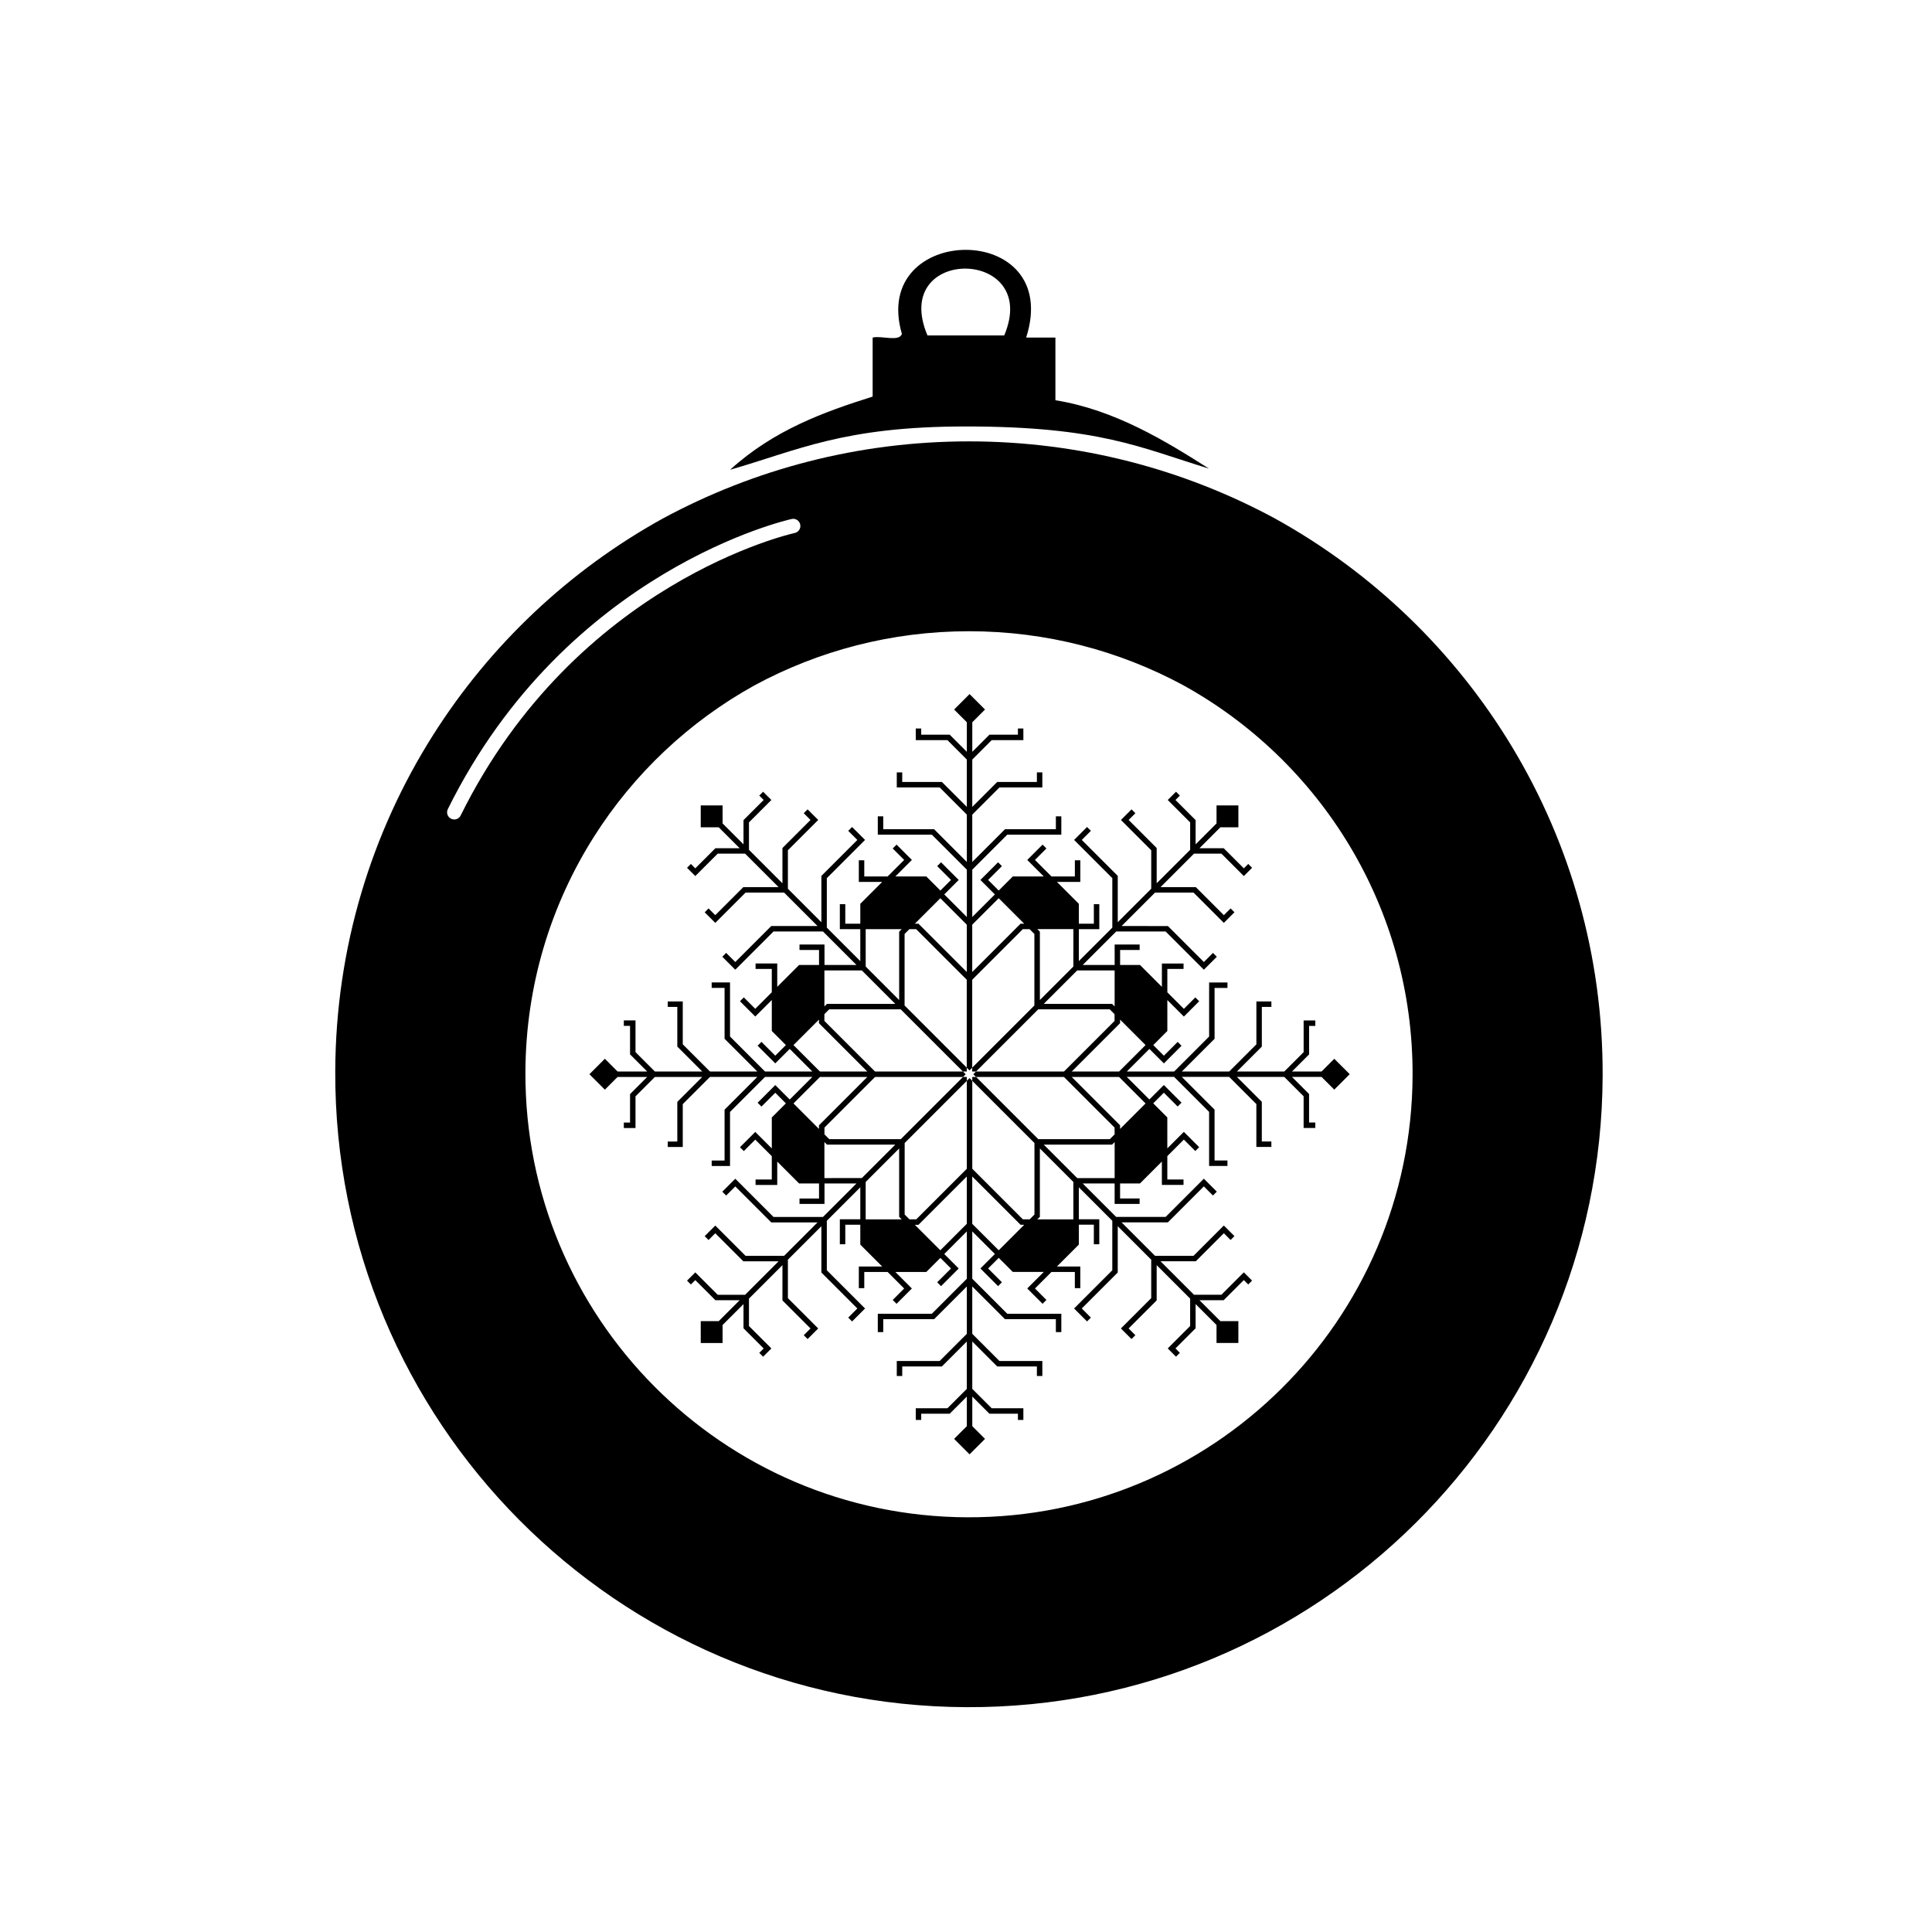
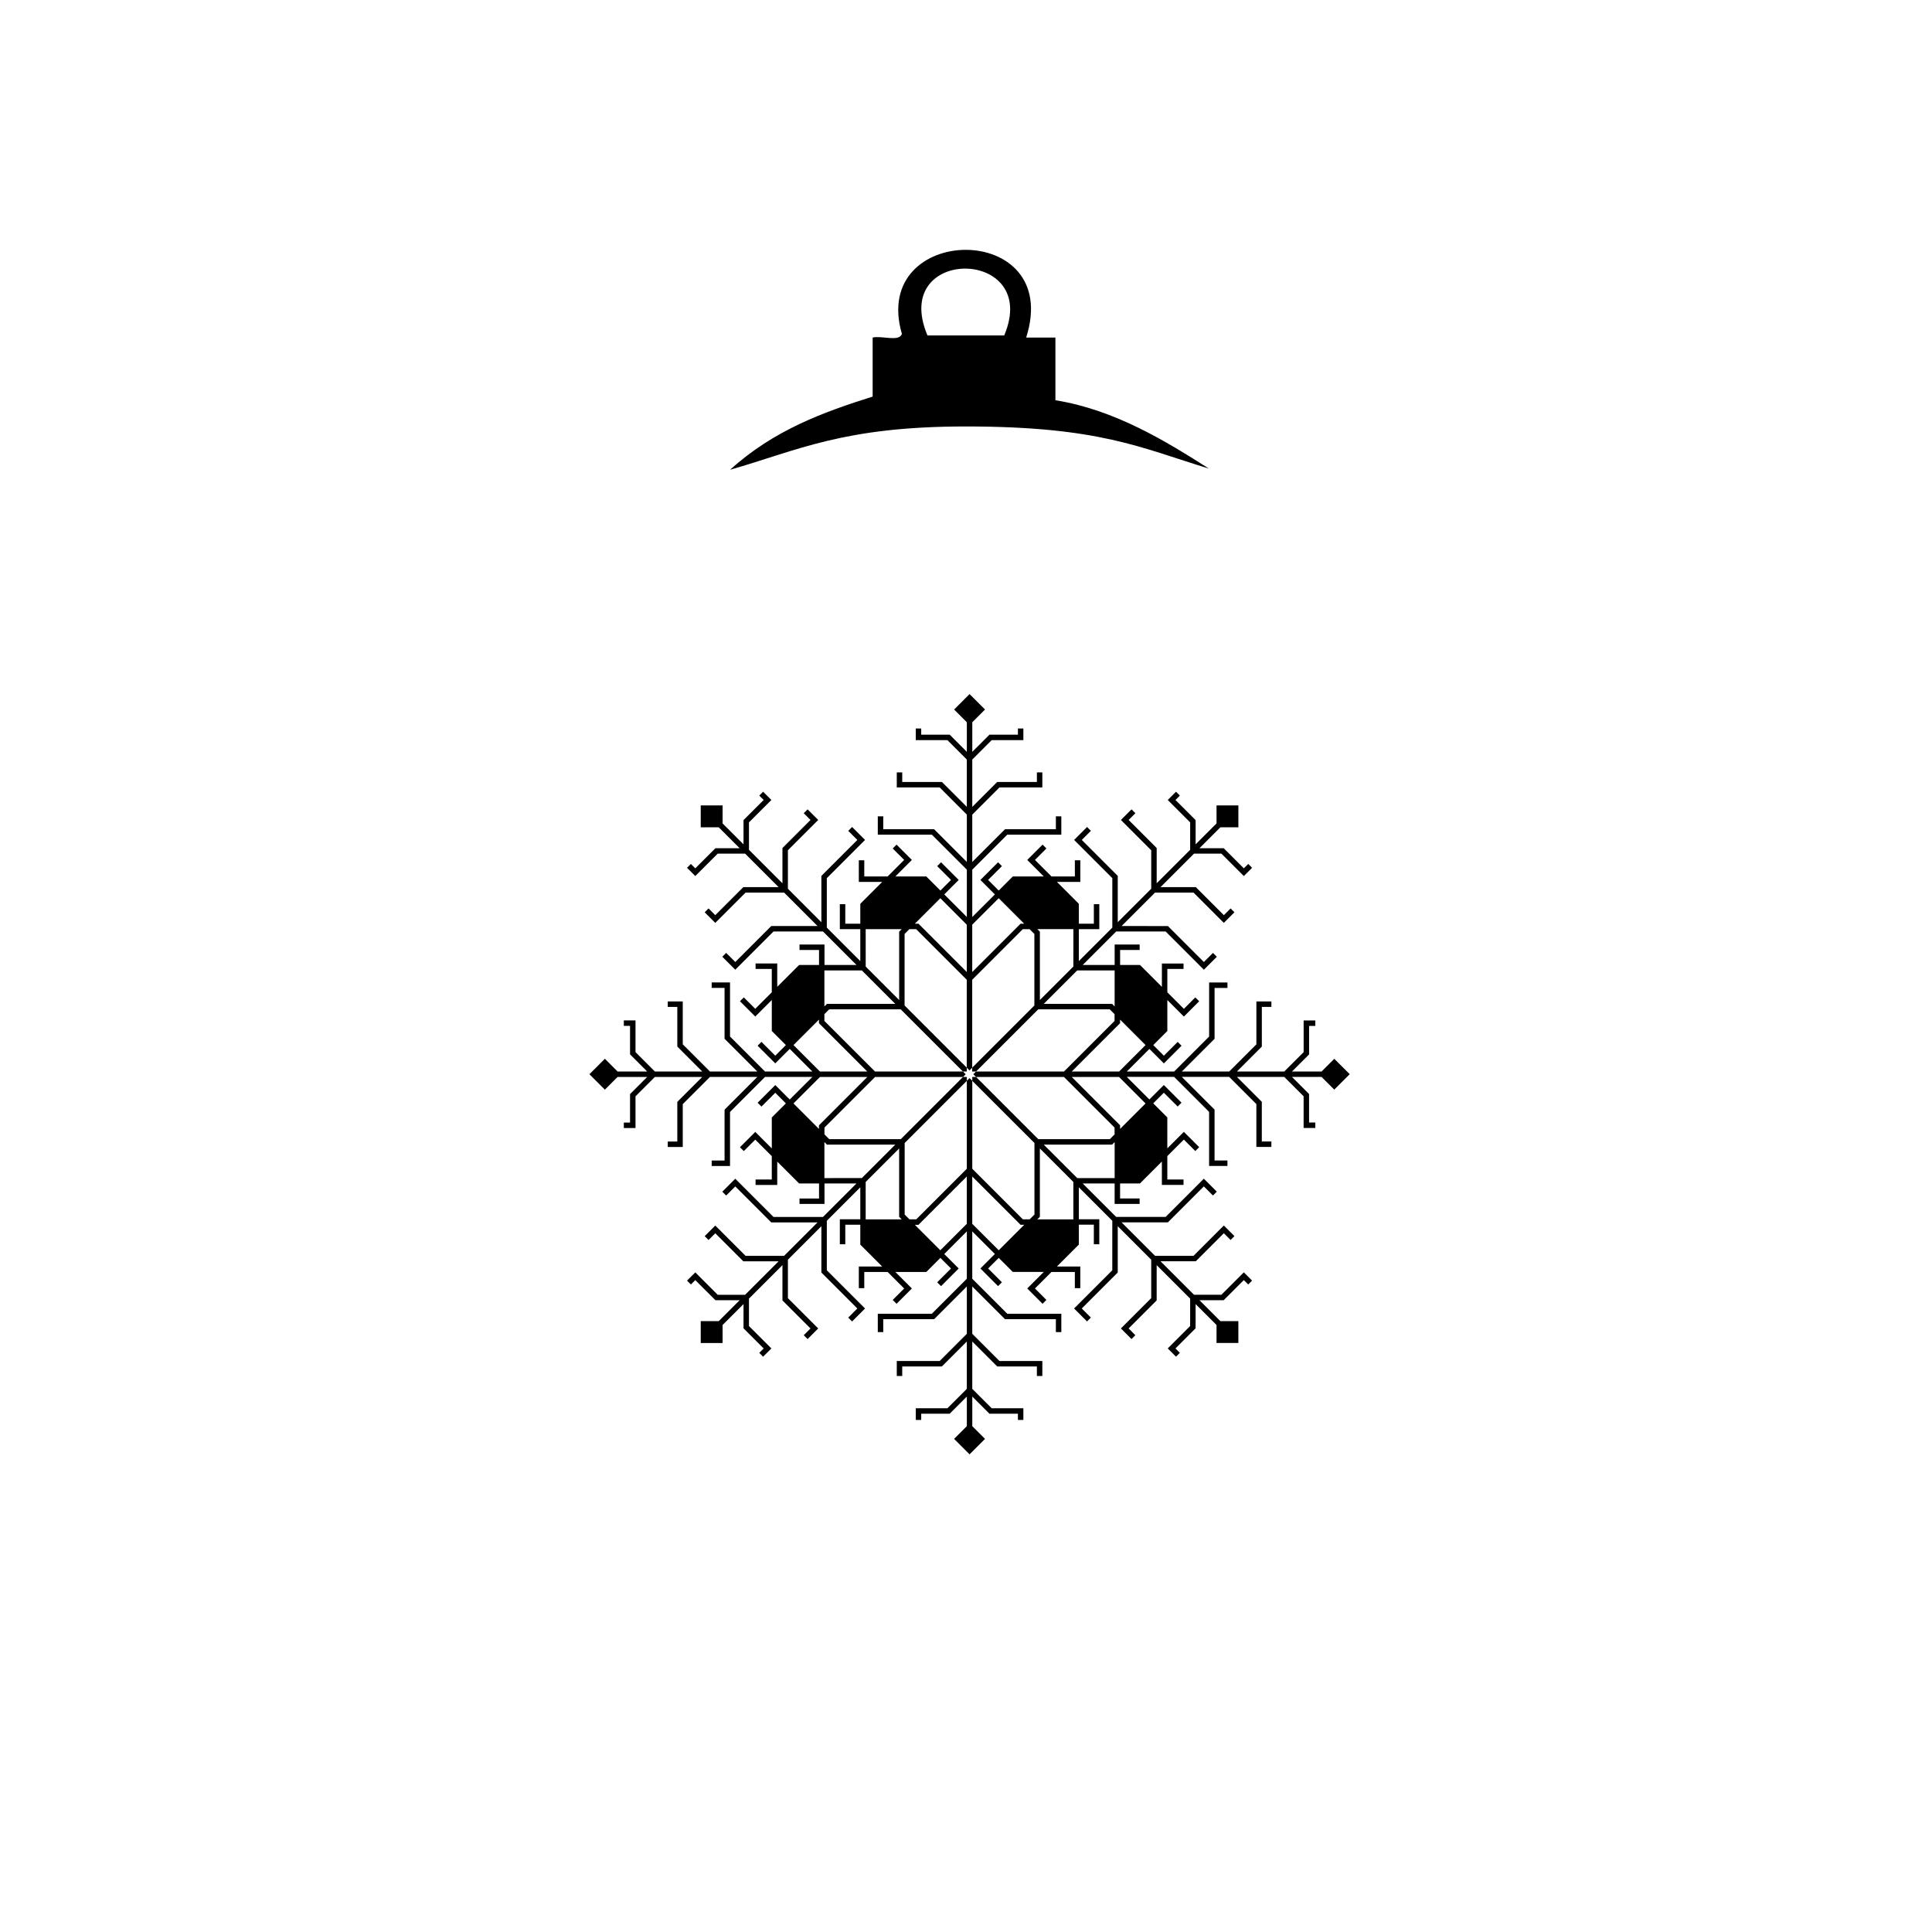
<svg xmlns="http://www.w3.org/2000/svg" fill="#000000" width="800px" height="800px" version="1.1" viewBox="144 144 512 512">
  <g>
    <path d="m497.6 424.59-3.375 3.375h-7.84l4.539-4.539v-7.551h1.648v-1.445h-3.094v8.398l-5.137 5.137h-12.547l6.606-6.606v-10.516h2.531v-1.445h-3.977v11.363l-7.207 7.203h-12.547l8.676-8.672v-13.48h3.414v-1.445h-4.859v14.328l-9.273 9.273h-12.547l5.992-5.992 3.836 3.836 4.68-4.68-1.02-1.02-3.66 3.66-2.812-2.812 3.731-3.731v-8.207l4.379 4.379 4.059-4.059-1.023-1.02-3.035 3.035-4.379-4.379v-6.195h4.293v-1.441h-5.738v6.191l-5.801-5.805h-5.273v-3.977h5.176v-1.445h-6.621v5.422h-8.469l8.871-8.871h13.113l10.129 10.129 3.434-3.434-1.02-1.023-2.414 2.414-9.531-9.531-12.273-0.004 8.871-8.871h10.191l8.035 8.035 2.809-2.809-1.02-1.023-1.789 1.789-7.434-7.434h-9.344l8.871-8.871h7.266l5.938 5.938 2.188-2.188-1.02-1.02-1.168 1.164-5.34-5.336h-6.418l5.543-5.543h4.769v-5.793h-5.789v4.769l-5.543 5.543v-6.422l-5.34-5.336 1.164-1.164-1.02-1.02-2.188 2.188 5.938 5.938v7.266l-8.871 8.871v-9.344l-7.434-7.438 1.789-1.789-1.02-1.02-2.812 2.809 8.031 8.035v10.191l-8.871 8.871v-12.27l-9.531-9.531 2.414-2.414-1.02-1.02-3.434 3.434 10.129 10.129v13.113l-8.871 8.871v-8.469h5.422v-6.621h-1.445v5.176h-3.977v-5.273l-5.805-5.801h6.195v-5.738h-1.445v4.293h-6.195l-4.379-4.379 3.035-3.039-1.02-1.02-4.059 4.059 4.379 4.379h-8.207l-3.731 3.731-2.812-2.812 3.66-3.66-1.02-1.02-4.684 4.684 3.836 3.836-5.992 5.988v-12.547l9.273-9.273h14.328v-4.859h-1.445v3.414h-13.48l-8.676 8.672v-12.547l7.207-7.207h11.363v-3.977h-1.445v2.531h-10.516l-6.606 6.606v-12.547l5.141-5.137h8.398v-3.094h-1.445v1.648h-7.551l-4.539 4.539v-7.836l3.371-3.375-4.094-4.094-4.094 4.094 3.371 3.375v7.836l-4.539-4.539h-7.551v-1.648h-1.445v3.094h8.395l5.137 5.137v12.547l-6.606-6.606h-10.512v-2.531h-1.445v3.977h11.363l7.203 7.207v12.547l-8.672-8.672h-13.48v-3.414h-1.445v4.859h14.328l9.27 9.273v12.547l-5.988-5.988 3.832-3.836-4.68-4.684-1.02 1.02 3.66 3.66-2.812 2.812-3.731-3.731h-8.207l4.379-4.379-4.059-4.059-1.02 1.02 3.035 3.039-4.379 4.379h-6.191v-4.293h-1.445v5.738h6.195l-5.805 5.801v5.273h-3.977v-5.176h-1.445v6.621h5.422v8.469l-8.871-8.871v-13.113l10.129-10.129-3.434-3.434-1.023 1.02 2.414 2.414-9.531 9.531v12.27l-8.871-8.871v-10.191l8.035-8.035-2.812-2.809-1.023 1.02 1.793 1.789-7.438 7.438v9.344l-8.871-8.871v-7.266l5.938-5.938-2.188-2.188-1.02 1.02 1.164 1.164-5.34 5.336v6.422l-5.543-5.543v-4.769h-5.793v5.793h4.769l5.543 5.543h-6.418l-5.34 5.336-1.164-1.164-1.02 1.02 2.188 2.188 5.938-5.938h7.266l8.871 8.871h-9.344l-7.434 7.434-1.789-1.789-1.02 1.023 2.812 2.809 8.035-8.035h10.191l8.871 8.871h-12.27l-9.531 9.531-2.414-2.414-1.02 1.023 3.434 3.434 10.129-10.129h13.117l8.871 8.871h-8.473v-5.422h-6.621v1.445h5.176v3.977h-5.277l-5.801 5.801v-6.191h-5.742v1.441h4.297v6.195l-4.379 4.379-3.035-3.035-1.02 1.02 4.059 4.059 4.379-4.379v8.207l3.731 3.731-2.812 2.812-3.66-3.66-1.02 1.02 4.68 4.68 3.836-3.836 5.992 5.992h-12.547l-9.273-9.273v-14.328h-4.859v1.445h3.414v13.48l8.672 8.672h-12.547l-7.203-7.203v-11.363h-3.977v1.445h2.531v10.516l6.606 6.606h-12.547l-5.137-5.137v-8.398h-3.094v1.445h1.648v7.551l4.539 4.539h-7.84l-3.371-3.375-4.094 4.098 4.094 4.094 3.371-3.371h7.84l-4.539 4.539v7.551h-1.648v1.445h3.094v-8.398l5.137-5.137h12.547l-6.606 6.606v10.512h-2.531v1.445h3.977v-11.363l7.203-7.203h12.547l-8.672 8.672v13.48h-3.414v1.445h4.859v-14.324l9.273-9.273h12.547l-5.992 5.988-3.836-3.832-4.68 4.68 1.02 1.02 3.66-3.66 2.812 2.812-3.731 3.731v8.207l-4.379-4.379-4.059 4.059 1.02 1.023 3.035-3.035 4.379 4.379v6.191h-4.297v1.445h5.742v-6.195l5.801 5.801h5.277v3.977h-5.176v1.445h6.621v-5.422h8.473l-8.871 8.871h-13.117l-10.129-10.129-3.434 3.434 1.02 1.02 2.414-2.414 9.531 9.531h12.27l-8.871 8.871h-10.191l-8.035-8.035-2.812 2.812 1.02 1.02 1.789-1.789 7.434 7.434h9.344l-8.871 8.871h-7.266l-5.938-5.938-2.188 2.188 1.02 1.02 1.164-1.164 5.34 5.336h6.418l-5.543 5.543h-4.769v5.793h5.793v-4.769l5.543-5.543v6.418l5.34 5.34-1.164 1.164 1.02 1.02 2.188-2.188-5.938-5.938v-7.266l8.871-8.871v9.344l7.438 7.434-1.793 1.793 1.023 1.02 2.812-2.812-8.035-8.031v-10.191l8.871-8.871v12.27l9.531 9.531-2.414 2.414 1.023 1.023 3.434-3.438-10.129-10.129v-13.113l8.871-8.871v8.469h-5.422v6.621h1.445v-5.176h3.977v5.273l5.805 5.805h-6.195v5.738h1.445v-4.293h6.191l4.379 4.379-3.035 3.035 1.02 1.02 4.059-4.059-4.379-4.379h8.207l3.731-3.731 2.812 2.812-3.66 3.66 1.02 1.02 4.68-4.68-3.832-3.836 5.988-5.992v12.547l-9.27 9.273h-14.328v4.859h1.445v-3.414h13.48l8.672-8.672v12.547l-7.203 7.207h-11.363v3.977h1.445v-2.535h10.512l6.606-6.606v12.547l-5.137 5.137h-8.395v3.094h1.445v-1.648h7.551l4.539-4.539v7.84l-3.371 3.371 4.094 4.098 4.094-4.098-3.371-3.371v-7.84l4.539 4.539h7.551v1.648h1.445v-3.094h-8.398l-5.141-5.137v-12.547l6.606 6.606h10.516v2.535h1.445v-3.977h-11.363l-7.207-7.207v-12.547l8.676 8.672h13.48v3.414h1.445v-4.859h-14.328l-9.273-9.273v-12.547l5.992 5.988-3.836 3.836 4.684 4.68 1.02-1.02-3.66-3.66 2.812-2.812 3.731 3.731h8.207l-4.379 4.379 4.059 4.059 1.02-1.02-3.035-3.035 4.379-4.379h6.191v4.293h1.445v-5.738h-6.191l5.801-5.805v-5.273h3.977v5.176h1.445v-6.621h-5.422v-8.469l8.871 8.871v13.113l-10.129 10.129 3.434 3.438 1.02-1.023-2.414-2.414 9.531-9.531v-12.27l8.871 8.871v10.191l-8.031 8.031 2.812 2.812 1.02-1.02-1.789-1.793 7.434-7.434v-9.344l8.871 8.871v7.266l-5.938 5.938 2.188 2.188 1.02-1.023-1.164-1.164 5.34-5.34v-6.418l5.543 5.543v4.769h5.789v-5.793h-4.769l-5.543-5.543h6.418l5.34-5.336 1.168 1.164 1.02-1.023-2.188-2.188-5.938 5.938h-7.266l-8.871-8.871h9.344l7.434-7.434 1.789 1.789 1.02-1.02-2.809-2.812-8.035 8.035h-10.191l-8.871-8.871h12.27l9.531-9.531 2.414 2.414 1.02-1.02-3.434-3.434-10.129 10.129h-13.113l-8.871-8.871h8.469v5.422h6.621v-1.445h-5.176v-3.977h5.273l5.801-5.801v6.195h5.738v-1.445h-4.293v-6.195l4.379-4.379 3.035 3.035 1.023-1.023-4.059-4.059-4.379 4.379v-8.207l-3.731-3.731 2.812-2.812 3.66 3.66 1.02-1.02-4.68-4.68-3.836 3.832-5.992-5.988h12.547l9.273 9.273v14.324h4.859v-1.445h-3.414v-13.48l-8.676-8.672h12.547l7.207 7.203v11.363h3.977v-1.445h-2.531v-10.512l-6.606-6.606h12.547l5.137 5.137v8.398h3.094v-1.445h-1.648v-7.551l-4.539-4.539h7.84l3.375 3.371 4.094-4.094zm-57.027 3.375h-12.547l12.809-12.809v-0.953l6.75 6.75zm-1.184 16.652-1.27 1.27h-18.961l-16.477-16.477h-1.02v1.02l16.48 16.477v18.961l-1.273 1.27h-1.797l-13.406-13.406v-23.305l-0.723-0.723-0.723 0.723v23.305l-13.406 13.406h-1.797l-1.27-1.27v-18.961l16.477-16.477v-1.02h-1.02l-16.477 16.477h-18.965l-1.27-1.27v-1.797l13.406-13.406h23.305l0.719-0.723-0.719-0.723h-23.305l-13.426-13.41v-1.797l1.27-1.273h18.961l16.48 16.477h1.02v-1.02l-16.477-16.477v-18.961l1.27-1.27h1.797l13.406 13.406v23.305l0.723 0.723 0.723-0.723v-23.305l13.406-13.406h1.797l1.273 1.27v18.961l-16.48 16.477v1.02h1.02l16.477-16.477h18.961l1.27 1.273v1.797l-13.406 13.406h-23.305l-0.723 0.723 0.723 0.723h23.305l13.406 13.406zm0-43.449v9.547l-0.672-0.676h-18.117l8.871-8.871 9.918 0.004zm-10.938-1.023-8.871 8.871v-18.117l-0.672-0.672h9.547zm-19.785-18.109 6.75 6.75h-0.953l-12.812 12.809v-12.547zm-8.457 7.012v12.547l-12.809-12.809h-0.953l6.75-6.75zm-26.793 1.184h9.547l-0.676 0.672v18.117l-8.867-8.871zm-1.023 10.938 8.871 8.871h-18.117l-0.672 0.676v-9.547zm-18.113 19.785 6.75-6.75v0.953l12.809 12.809h-12.547zm7.012 8.457h12.547l-12.809 12.809v0.953l-6.75-6.75zm1.184 26.793v-9.547l0.672 0.672h18.117l-8.871 8.871zm10.941 1.023 8.867-8.871v18.113l0.676 0.672h-9.547v-9.914zm19.781 18.113-6.75-6.75h0.953l12.809-12.809v12.547zm8.457-7.012v-12.551l12.812 12.809h0.953l-6.75 6.75zm26.797-1.184h-9.547l0.672-0.672v-18.117l8.871 8.871zm1.023-10.941-8.871-8.871h18.117l0.672-0.672v9.547h-9.918zm18.109-19.781-6.75 6.75v-0.953l-12.809-12.809h12.547z" />
    <path d="m375.26 249.1v-15.641c2.316-0.59 7.031 1.215 7.75-0.969-8.594-29.512 42.898-30.223 32.934 0.969h7.75v16.609c15.867 2.543 29.43 10.969 40.688 18.117-18.152-5.535-29.031-11.168-64.461-11.168-32.48 0-44.48 6.336-62.438 11.473 11.609-10.543 24.77-15.281 37.777-19.391zm14.527-16.207h20.344c9.867-23.375-30.395-23.844-20.344 0z" />
-     <path d="m481.67 281.29c-24.082-12.961-51.625-20.32-80.891-20.32-29.379 0-57.023 7.414-81.172 20.465-24.777 13.703-45.73 33.492-60.832 57.355-16.316 25.773-25.809 56.305-25.93 89.059-0.352 92.75 74.559 168.22 167.31 168.57 92.746 0.352 168.22-74.551 168.56-167.3 0.238-63.645-34.965-119.14-87.047-147.83zm-215.59 78.82c-0.332 0.668-1.004 1.059-1.703 1.059-0.281 0-0.57-0.062-0.84-0.199-0.938-0.465-1.324-1.602-0.859-2.543 31.508-63.668 90.547-76.766 91.141-76.891 1.027-0.219 2.031 0.441 2.246 1.465 0.219 1.027-0.441 2.035-1.465 2.25-0.574 0.121-57.859 12.898-88.52 74.859zm134.27 185.99c-64.926-0.246-117.36-53.07-117.11-118 0.086-22.93 6.731-44.301 18.152-62.34 10.57-16.703 25.238-30.555 42.582-40.148 16.906-9.137 36.258-14.328 56.82-14.328 20.484 0 39.766 5.152 56.625 14.223 36.457 20.078 61.098 58.93 60.93 103.48-0.246 64.926-53.074 117.36-118 117.11z" />
  </g>
</svg>